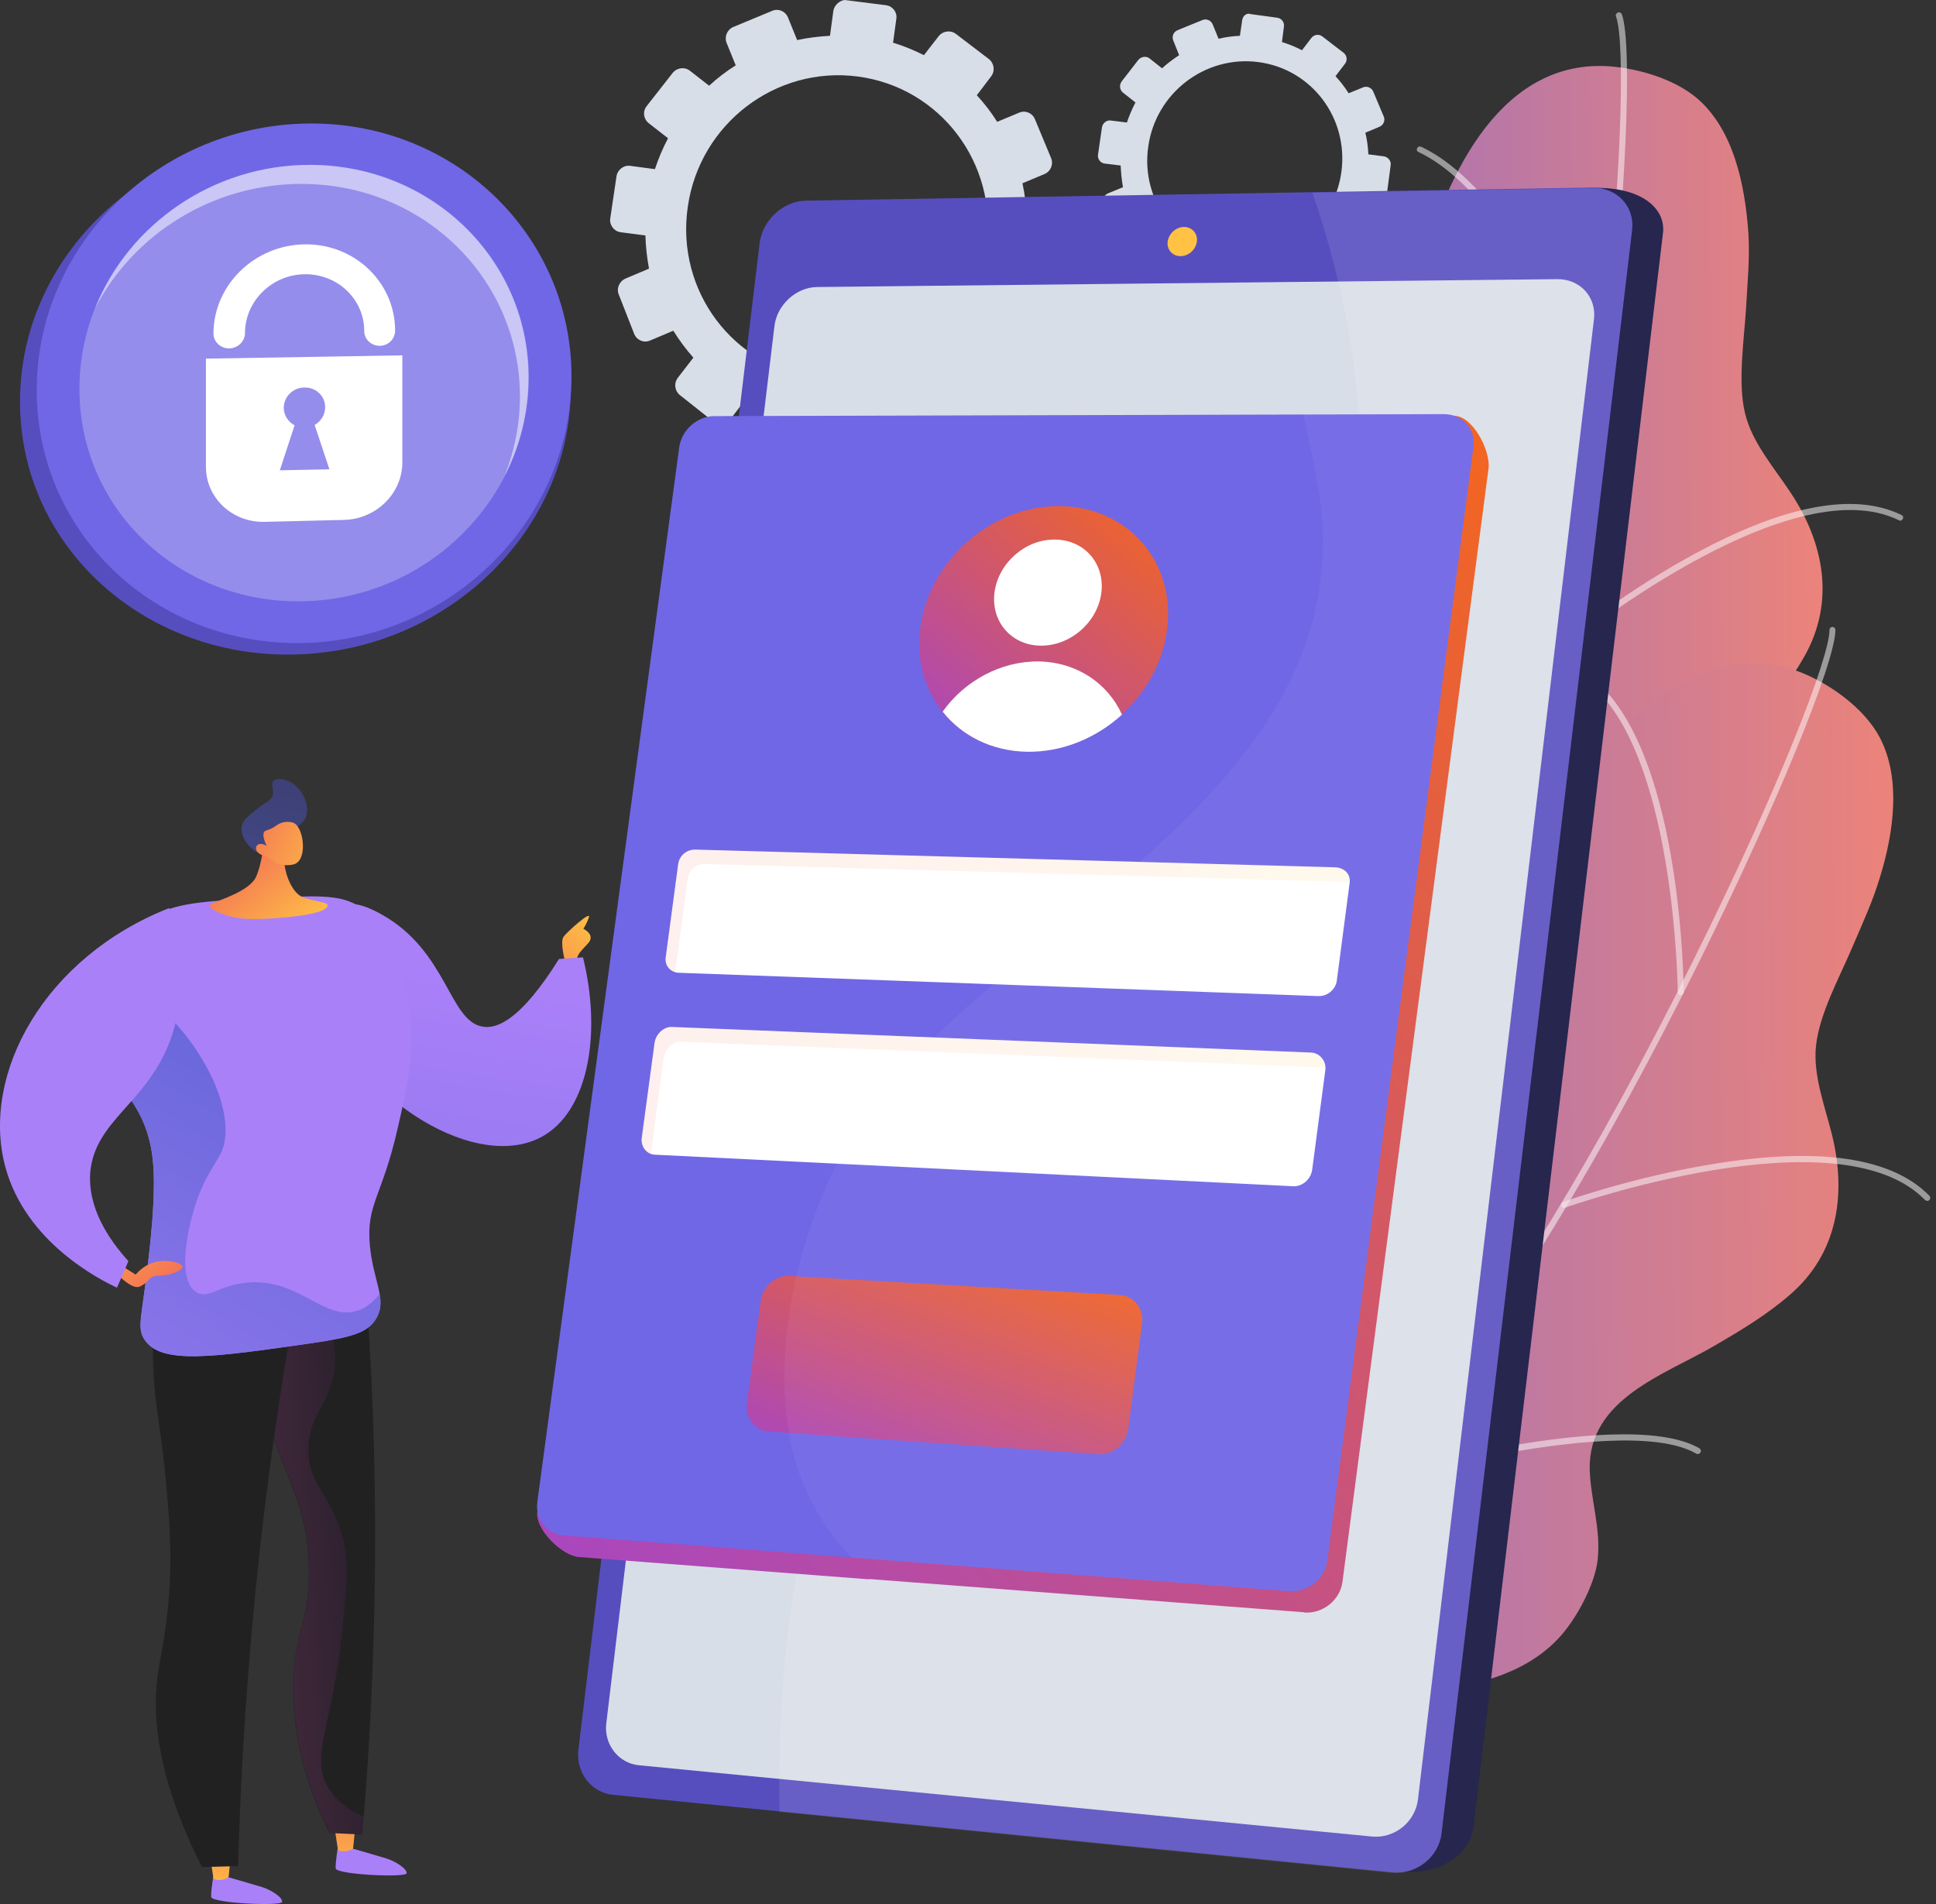
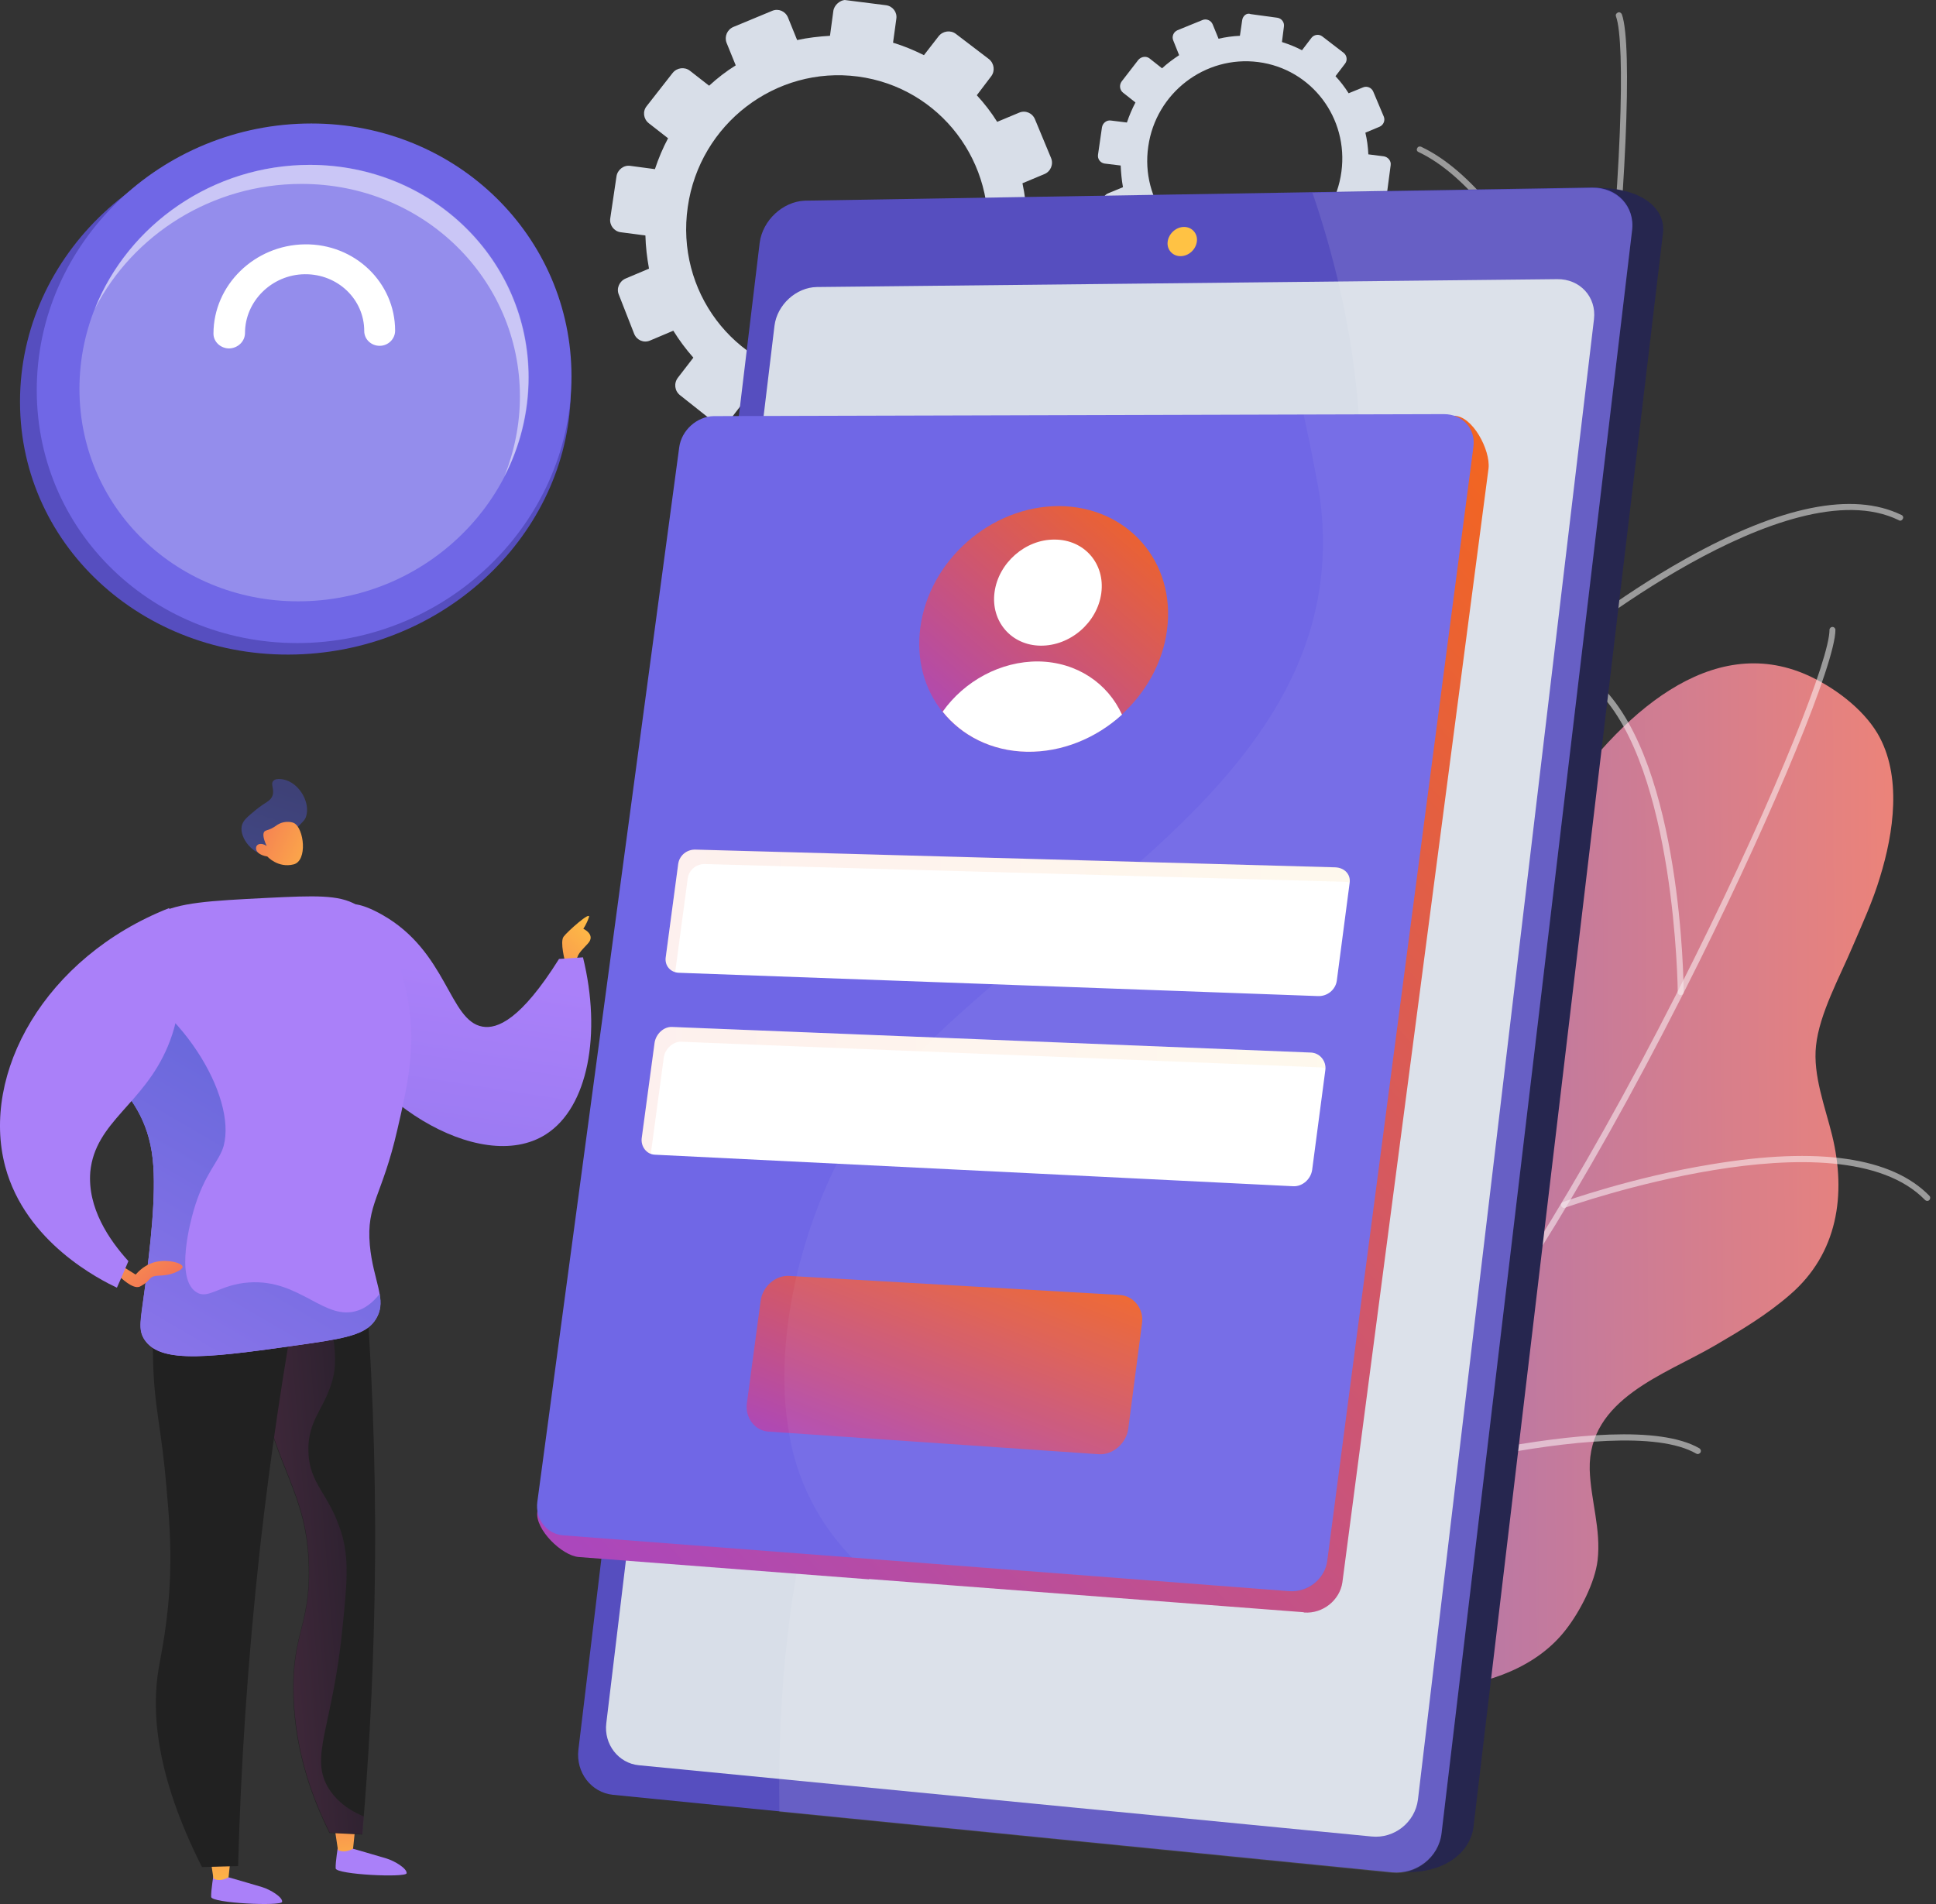
<svg xmlns="http://www.w3.org/2000/svg" width="122" height="120" viewBox="0 0 122 120" fill="none">
  <rect x="0" y="0" width="122" height="120" fill="#333333" stroke="none" />
-   <path d="M106.885 6.147C105.456 4.968 103.283 4.326 101.441 4.181C88.422 3.25 86.517 30.468 88.525 36.553C90.512 42.639 89.229 44.626 78.983 47.813C68.738 51.001 73.643 57.127 74.906 60.708C76.148 64.289 78.631 67.311 71.159 70.871C63.687 74.431 66.275 76.646 66.275 76.646C66.275 76.646 80.06 90.742 79.294 86.229C78.528 81.717 79.915 74.907 92.272 74.39C97.591 74.162 105.746 71.637 107.547 65.924C107.961 64.6 108.251 62.571 107.94 61.205C107.506 59.301 106.243 57.79 105.56 56.01C103.945 51.829 108.002 48.765 110.341 45.971C111.562 44.522 112.784 43.011 113.715 41.355C115.661 37.899 114.936 34.194 112.825 31.027C111.811 29.495 110.403 27.881 109.969 26.059C109.493 24.114 109.907 21.423 110.031 19.415C110.114 17.842 110.279 16.269 110.176 14.675C109.969 11.715 109.265 8.134 106.885 6.147Z" fill="url(#paint0_linear)" />
  <g opacity="0.8">
    <g opacity="0.8">
      <path opacity="0.8" d="M65.157 84.553C65.074 84.594 64.971 84.553 64.929 84.47C64.888 84.367 64.909 84.263 65.012 84.201C65.074 84.18 70.87 81.117 77.348 76.087C83.309 71.451 91.092 64.144 94.238 55.658C96.867 48.558 99.268 36.843 100.82 23.493C102.207 11.529 102.435 2.67 101.834 1.035C101.793 0.931 101.855 0.828 101.958 0.787C102.062 0.745 102.165 0.807 102.207 0.911C102.89 2.836 102.455 12.771 101.213 23.555C99.661 36.926 97.26 48.683 94.611 55.803C91.423 64.372 83.599 71.741 77.597 76.398C71.097 81.448 65.26 84.511 65.219 84.532C65.177 84.553 65.178 84.553 65.157 84.553Z" fill="white" />
    </g>
    <g opacity="0.8">
      <path opacity="0.8" d="M100.779 25.811C100.675 25.852 100.572 25.811 100.551 25.728C100.509 25.604 95.645 12.543 89.394 9.583C89.291 9.542 89.249 9.438 89.312 9.335C89.353 9.231 89.477 9.211 89.56 9.252C95.956 12.274 100.716 25.045 100.923 25.604C100.944 25.687 100.882 25.79 100.779 25.811Z" fill="white" />
    </g>
    <g opacity="0.8">
      <path opacity="0.8" d="M98.419 40.962C98.336 40.983 98.253 40.962 98.212 40.9C98.15 40.817 98.15 40.693 98.233 40.631C98.274 40.61 101.834 37.671 106.243 35.208C112.204 31.875 116.758 30.965 119.821 32.455C119.925 32.496 119.966 32.621 119.904 32.703C119.862 32.807 119.738 32.848 119.656 32.786C112.639 29.35 98.626 40.797 98.481 40.921C98.46 40.941 98.44 40.962 98.419 40.962Z" fill="white" />
    </g>
    <g opacity="0.8">
      <path opacity="0.8" d="M82.854 71.906C82.833 71.906 82.813 71.927 82.792 71.927C82.689 71.927 82.606 71.844 82.606 71.741C82.606 71.678 82.502 66.09 81.343 60.17C80.267 54.768 78.052 47.979 73.581 46.426C73.478 46.385 73.436 46.282 73.457 46.178C73.499 46.075 73.602 46.033 73.706 46.054C77.431 47.358 80.122 52.077 81.716 60.108C82.895 66.049 82.999 71.678 82.999 71.741C82.978 71.823 82.937 71.885 82.854 71.906Z" fill="white" />
    </g>
    <g opacity="0.8">
      <path opacity="0.8" d="M90.823 62.861C90.74 62.882 90.657 62.861 90.595 62.799C90.533 62.716 90.553 62.592 90.636 62.53C91.257 62.074 105.87 51.311 111.583 52.346C111.687 52.367 111.749 52.47 111.749 52.574C111.728 52.677 111.624 52.739 111.521 52.739C105.974 51.746 91.03 62.737 90.864 62.861C90.843 62.84 90.823 62.861 90.823 62.861Z" fill="white" />
    </g>
  </g>
  <path d="M118.31 46.219C117.358 44.626 115.537 43.28 113.86 42.535C101.917 37.257 90.926 62.219 90.74 68.615C90.554 75.011 88.67 76.46 77.948 75.984C67.227 75.508 69.773 82.938 69.752 86.726C69.71 90.514 71.014 94.198 62.776 95.026C54.539 95.854 56.236 98.793 56.236 98.793C56.236 98.793 64.432 116.718 65.24 112.227C66.047 107.714 69.648 101.774 81.467 105.458C86.559 107.052 95.087 107.425 98.709 102.664C99.558 101.567 100.51 99.745 100.675 98.338C100.903 96.392 100.241 94.55 100.178 92.625C100.075 88.154 104.918 86.643 108.065 84.801C109.7 83.849 111.356 82.856 112.804 81.593C115.806 79.006 116.365 75.28 115.454 71.554C115.019 69.774 114.233 67.766 114.44 65.904C114.647 63.896 115.951 61.536 116.737 59.673C117.358 58.224 118.02 56.796 118.476 55.265C119.324 52.512 119.883 48.889 118.31 46.219Z" fill="url(#paint1_linear)" />
  <g opacity="0.8">
    <g opacity="0.8">
      <path opacity="0.8" d="M52.531 105.893C52.427 105.893 52.344 105.831 52.344 105.727C52.324 105.624 52.407 105.52 52.51 105.52C52.572 105.52 59.072 104.61 66.854 102.064C74.036 99.725 83.827 95.481 89.643 88.548C94.507 82.773 100.737 72.548 106.719 60.501C112.08 49.718 115.288 41.459 115.288 39.7C115.288 39.596 115.371 39.513 115.475 39.513C115.578 39.513 115.661 39.596 115.661 39.7C115.661 41.749 111.873 50.959 107.05 60.667C101.068 72.734 94.838 82.98 89.933 88.796C84.034 95.792 74.181 100.077 66.957 102.436C59.134 104.982 52.614 105.893 52.551 105.914C52.531 105.893 52.531 105.893 52.531 105.893Z" fill="white" />
    </g>
    <g opacity="0.8">
      <path opacity="0.8" d="M105.912 62.716C105.809 62.716 105.726 62.633 105.726 62.53C105.726 62.385 105.581 48.455 100.675 43.549C100.593 43.467 100.593 43.363 100.675 43.28C100.758 43.197 100.882 43.197 100.944 43.28C105.953 48.289 106.098 61.929 106.098 62.509C106.098 62.633 106.016 62.716 105.912 62.716Z" fill="white" />
    </g>
    <g opacity="0.8">
      <path opacity="0.8" d="M98.564 76.129C98.481 76.129 98.419 76.087 98.378 76.004C98.336 75.901 98.398 75.797 98.502 75.756C98.543 75.735 102.89 74.183 107.878 73.376C114.605 72.258 119.221 72.941 121.581 75.363C121.663 75.445 121.643 75.57 121.581 75.632C121.498 75.715 121.374 75.694 121.312 75.632C115.868 70.023 98.812 76.046 98.647 76.108C98.605 76.129 98.585 76.129 98.564 76.129Z" fill="white" />
    </g>
    <g opacity="0.8">
      <path opacity="0.8" d="M73.457 99.994C73.436 99.994 73.416 99.994 73.395 99.973C73.291 99.932 73.25 99.828 73.271 99.725C73.291 99.663 75.092 94.364 75.982 88.423C76.81 82.959 76.996 75.839 73.333 72.858C73.25 72.796 73.229 72.672 73.312 72.589C73.374 72.506 73.499 72.486 73.581 72.569C76.645 75.052 77.597 80.413 76.376 88.506C75.486 94.488 73.664 99.828 73.643 99.87C73.602 99.932 73.519 99.994 73.457 99.994Z" fill="white" />
    </g>
    <g opacity="0.8">
      <path opacity="0.8" d="M83.993 94.157C83.91 94.157 83.827 94.095 83.806 94.012C83.785 93.909 83.827 93.805 83.93 93.764C84.675 93.536 102.062 88.382 107.092 91.28C107.175 91.342 107.216 91.445 107.154 91.549C107.092 91.632 106.988 91.673 106.885 91.611C102 88.796 84.22 94.095 84.034 94.136C84.034 94.157 84.013 94.157 83.993 94.157Z" fill="white" />
    </g>
  </g>
  <path d="M78.28 1.263L78.135 2.256C77.679 2.277 77.224 2.339 76.789 2.442L76.417 1.532C76.313 1.283 76.023 1.159 75.775 1.263L74.202 1.904C73.954 2.008 73.829 2.298 73.933 2.546L74.305 3.477C73.933 3.726 73.56 3.995 73.229 4.305L72.443 3.684C72.236 3.519 71.925 3.56 71.739 3.767L70.683 5.133C70.518 5.361 70.559 5.671 70.766 5.837L71.553 6.458C71.346 6.851 71.159 7.286 71.014 7.721L70 7.596C69.731 7.555 69.483 7.762 69.441 8.031L69.193 9.749C69.152 10.018 69.338 10.266 69.607 10.308L70.621 10.432C70.642 10.887 70.683 11.343 70.766 11.798L69.814 12.191C69.566 12.295 69.441 12.585 69.524 12.854L70.166 14.468C70.269 14.716 70.559 14.841 70.808 14.737L71.76 14.344C72.008 14.737 72.277 15.11 72.567 15.441L71.925 16.269C71.76 16.497 71.78 16.807 72.008 16.973L73.374 18.028C73.602 18.194 73.912 18.152 74.078 17.925L74.699 17.118C75.092 17.325 75.527 17.511 75.961 17.656L75.817 18.67C75.775 18.939 75.961 19.208 76.251 19.25L77.969 19.477C78.238 19.519 78.487 19.312 78.528 19.043L78.673 18.028C79.149 18.008 79.604 17.945 80.039 17.842L80.412 18.773C80.515 19.043 80.805 19.146 81.074 19.043L82.668 18.36C82.916 18.256 83.04 17.945 82.937 17.697L82.564 16.766C82.957 16.517 83.33 16.227 83.661 15.917L84.448 16.517C84.675 16.683 84.986 16.642 85.151 16.414L86.207 15.027C86.373 14.799 86.331 14.489 86.124 14.323L85.358 13.723C85.565 13.309 85.752 12.874 85.876 12.44L86.849 12.564C87.118 12.605 87.366 12.398 87.408 12.129L87.635 10.411C87.677 10.142 87.47 9.894 87.201 9.852L86.228 9.728C86.207 9.252 86.145 8.797 86.041 8.362L86.931 7.99C87.18 7.886 87.304 7.596 87.201 7.348L86.538 5.775C86.435 5.526 86.145 5.402 85.897 5.506L84.986 5.878C84.737 5.485 84.468 5.133 84.158 4.802L84.758 4.015C84.924 3.809 84.882 3.498 84.675 3.332L83.33 2.298C83.123 2.132 82.812 2.173 82.647 2.38L82.047 3.167C81.653 2.96 81.24 2.794 80.784 2.649L80.908 1.677C80.95 1.407 80.763 1.159 80.494 1.118L78.818 0.89C78.569 0.787 78.321 0.994 78.28 1.263ZM72.36 9.231C72.836 5.858 75.941 3.477 79.294 3.912C82.647 4.347 84.986 7.431 84.531 10.825C84.075 14.241 80.97 16.642 77.597 16.207C74.202 15.772 71.863 12.626 72.36 9.231Z" fill="#D8DEE8" />
  <path d="M52.51 0.724L52.303 2.256C51.599 2.298 50.896 2.38 50.233 2.525L49.654 1.097C49.488 0.704 49.053 0.517 48.66 0.683L46.218 1.697C45.825 1.863 45.638 2.298 45.783 2.691L46.363 4.119C45.762 4.492 45.204 4.926 44.686 5.402L43.465 4.45C43.134 4.202 42.658 4.264 42.389 4.595L40.753 6.686C40.484 7.017 40.546 7.493 40.878 7.762L42.099 8.714C41.768 9.335 41.498 9.977 41.271 10.66L39.718 10.453C39.304 10.391 38.911 10.701 38.849 11.115L38.456 13.764C38.394 14.178 38.684 14.572 39.097 14.634L40.671 14.841C40.691 15.565 40.774 16.248 40.898 16.931L39.429 17.552C39.035 17.718 38.828 18.173 38.994 18.566L39.967 21.05C40.133 21.444 40.567 21.63 40.96 21.464L42.43 20.843C42.803 21.444 43.217 22.002 43.693 22.541L42.72 23.803C42.451 24.155 42.513 24.631 42.844 24.9L44.934 26.556C45.266 26.825 45.762 26.763 46.032 26.411L47.004 25.148C47.625 25.48 48.267 25.749 48.95 25.976L48.722 27.549C48.66 27.984 48.95 28.378 49.385 28.44L52.034 28.791C52.448 28.854 52.841 28.543 52.903 28.108L53.11 26.535C53.835 26.515 54.538 26.411 55.222 26.245L55.801 27.694C55.967 28.088 56.422 28.295 56.815 28.108L59.278 27.053C59.672 26.887 59.858 26.432 59.692 26.018L59.113 24.59C59.713 24.196 60.293 23.762 60.81 23.265L62.011 24.196C62.342 24.465 62.839 24.383 63.087 24.052L64.701 21.899C64.95 21.547 64.888 21.071 64.556 20.802L63.356 19.87C63.687 19.229 63.956 18.566 64.163 17.863L65.653 18.049C66.067 18.111 66.461 17.801 66.523 17.387L66.854 14.737C66.916 14.323 66.606 13.93 66.192 13.868L64.701 13.682C64.681 12.957 64.577 12.253 64.432 11.55L65.819 10.97C66.212 10.805 66.399 10.349 66.233 9.956L65.219 7.514C65.053 7.12 64.619 6.934 64.225 7.1L62.839 7.679C62.466 7.079 62.031 6.52 61.555 6.003L62.466 4.802C62.714 4.471 62.652 3.995 62.321 3.726L60.231 2.132C59.899 1.884 59.423 1.946 59.154 2.277L58.223 3.477C57.602 3.167 56.96 2.898 56.277 2.691L56.484 1.18C56.546 0.766 56.257 0.393 55.843 0.331L53.234 0C52.945 0.021 52.551 0.31 52.51 0.724ZM43.341 13.04C44.086 7.803 48.888 4.14 54.062 4.823C59.237 5.506 62.859 10.266 62.176 15.503C61.472 20.761 56.67 24.507 51.434 23.824C46.197 23.162 42.575 18.318 43.341 13.04Z" fill="#D8DEE8" />
  <path d="M50.005 15.462L38.642 109.97C38.476 111.378 39.449 112.661 40.815 112.785L88.173 117.981C91.071 118.167 92.665 116.677 92.851 115.166L104.794 14.696C104.98 13.206 103.552 11.839 100.634 11.839L52.841 12.854C51.454 12.874 50.192 14.054 50.005 15.462Z" fill="url(#paint2_linear)" />
  <path d="M47.873 15.296L36.448 110.281C36.282 111.709 37.255 112.972 38.621 113.117L87.718 118.001C89.25 118.146 90.678 117.049 90.843 115.518L102.848 14.51C103.035 12.999 101.896 11.798 100.344 11.819L50.709 12.647C49.322 12.709 48.06 13.889 47.873 15.296Z" fill="#564EBF" />
  <path d="M48.805 20.533L38.207 108.604C38.042 109.929 38.973 111.129 40.257 111.254L86.434 115.745C87.863 115.89 89.167 114.855 89.353 113.427L100.447 20.119C100.613 18.711 99.557 17.573 98.129 17.594L51.475 18.09C50.171 18.111 48.971 19.208 48.805 20.533Z" fill="#D8DEE8" />
  <path d="M73.581 15.234C73.519 15.731 73.891 16.145 74.388 16.145C74.905 16.145 75.361 15.731 75.423 15.213C75.485 14.716 75.112 14.303 74.616 14.303C74.098 14.303 73.643 14.737 73.581 15.234Z" fill="url(#paint3_linear)" />
  <path opacity="0.1" d="M56.795 79.647C66.254 62.178 80.37 56.941 84.613 38.934C86.911 29.205 85.338 19.87 82.709 12.15L100.344 11.86C101.896 11.839 103.035 13.04 102.848 14.551L90.843 115.559C90.657 117.07 89.25 118.188 87.718 118.043L49.115 114.193C48.846 98.504 52.593 87.451 56.795 79.647Z" fill="white" />
  <path d="M1.261 25.314C1.261 16.021 9.354 8.507 19.082 8.507C28.521 8.507 35.972 15.648 35.972 24.445C35.972 33.242 28.521 40.755 19.082 41.231C9.375 41.728 1.261 34.608 1.261 25.314Z" fill="#564EBF" />
  <path d="M2.316 24.59C2.316 15.296 10.182 7.783 19.62 7.783C28.79 7.783 36.013 14.924 36.013 23.72C36.013 32.517 28.79 40.031 19.62 40.507C10.182 40.983 2.316 33.862 2.316 24.59Z" fill="#7067E6" />
  <g opacity="0.5">
    <path opacity="0.5" d="M5.007 24.507C5.007 16.704 11.61 10.37 19.558 10.391C27.258 10.391 33.323 16.393 33.323 23.782C33.323 31.172 27.258 37.485 19.558 37.878C11.61 38.292 5.007 32.31 5.007 24.507Z" fill="white" />
  </g>
  <path opacity="0.5" d="M19 11.591C26.699 11.591 32.764 17.594 32.764 24.983C32.764 26.742 32.412 28.44 31.791 30.013C32.764 28.129 33.302 25.997 33.302 23.782C33.302 16.393 27.237 10.411 19.538 10.391C13.411 10.391 8.091 14.158 5.98 19.456C8.381 14.779 13.37 11.591 19 11.591Z" fill="white" />
-   <path d="M12.976 22.603V29.412C12.976 31.379 14.632 32.931 16.66 32.89L21.711 32.766C23.718 32.703 25.354 31.089 25.354 29.143V22.396L12.976 22.603ZM17.633 29.64L18.565 26.804C18.171 26.597 17.882 26.183 17.882 25.707C17.882 25.004 18.461 24.424 19.186 24.424C19.91 24.403 20.49 24.962 20.49 25.666C20.49 26.142 20.221 26.556 19.827 26.784L20.759 29.578L17.633 29.64Z" fill="white" />
  <path d="M23.926 21.795C23.388 21.795 22.953 21.381 22.953 20.864C22.953 18.856 21.276 17.262 19.206 17.283C17.137 17.304 15.439 18.98 15.439 20.988C15.439 21.506 15.005 21.94 14.446 21.961C13.908 21.961 13.452 21.547 13.452 21.03C13.452 17.966 16.04 15.441 19.206 15.4C22.353 15.358 24.899 17.801 24.899 20.843C24.899 21.361 24.464 21.795 23.926 21.795Z" fill="white" />
  <path d="M35.62 60.646C35.62 60.646 35.268 59.363 35.517 59.032C35.765 58.7 37.255 57.376 37.111 57.81C36.966 58.245 36.759 58.535 36.759 58.535C36.759 58.535 37.566 58.907 37.048 59.466C36.531 60.025 36.365 60.149 36.324 60.646C36.303 61.143 35.972 61.309 35.62 60.646Z" fill="url(#paint4_linear)" />
  <path d="M21.318 116.242C21.318 116.242 21.131 117.36 21.152 117.753C21.173 118.146 25.581 118.353 25.623 118.063C25.664 117.774 24.898 117.298 24.36 117.132C23.822 116.966 22.228 116.511 22.228 116.511L21.318 116.242Z" fill="url(#paint5_linear)" />
  <path d="M22.394 115.124L22.249 116.511C22.249 116.511 21.732 116.842 21.297 116.594L21.069 115.083L22.394 115.124Z" fill="url(#paint6_linear)" />
  <path d="M13.473 118.043C13.473 118.043 13.287 119.16 13.307 119.554C13.328 119.947 17.737 120.154 17.778 119.864C17.82 119.574 17.054 119.098 16.516 118.933C15.978 118.767 14.384 118.312 14.384 118.312L13.473 118.043Z" fill="url(#paint7_linear)" />
  <path d="M14.549 116.925L14.404 118.312C14.404 118.312 13.887 118.643 13.452 118.395L13.224 116.884L14.549 116.925Z" fill="url(#paint8_linear)" />
  <path d="M21.587 78.964C22.104 79.999 22.601 81.034 23.118 82.048C23.532 87.927 23.739 94.322 23.594 101.174C23.491 106.265 23.222 111.088 22.828 115.621C22.145 115.58 21.442 115.559 20.759 115.518C19.765 113.531 18.585 110.55 18.482 106.845C18.378 102.974 19.537 102.478 19.455 98.773C19.351 93.991 17.343 92.708 16.288 86.933C15.874 84.739 15.605 81.841 15.936 78.364C17.819 78.571 19.703 78.778 21.587 78.964Z" fill="#212121" />
  <path opacity="0.3" d="M15.936 78.385C16.95 78.488 17.964 78.592 18.999 78.695C20.841 81.883 21.338 85.195 21.028 86.664C20.572 88.734 19.372 89.396 19.434 91.487C19.496 93.557 20.717 94.095 21.483 96.516C22.021 98.193 21.876 99.745 21.566 102.767C20.945 108.873 19.475 110.736 20.717 112.723C21.069 113.282 21.69 113.965 22.932 114.483C22.911 114.855 22.87 115.228 22.849 115.6C22.166 115.559 21.462 115.538 20.779 115.497C19.786 113.51 18.606 110.529 18.502 106.824C18.399 102.954 19.558 102.457 19.475 98.752C19.372 93.971 17.364 92.687 16.308 86.912C15.894 84.739 15.605 81.862 15.936 78.385Z" fill="url(#paint9_linear)" />
  <path d="M18.855 80.827C17.902 86.043 17.054 91.611 16.391 97.51C15.605 104.651 15.17 111.378 15.005 117.608C14.239 117.629 13.494 117.65 12.728 117.67C9.747 111.771 9.561 107.776 9.996 105.168C10.161 104.175 10.617 102.188 10.72 99.249C10.782 97.2 10.658 95.647 10.492 93.764C10.14 89.645 9.706 88.755 9.644 85.608C9.582 82.649 9.582 81.158 10.409 80.289C12.645 78.012 18.42 80.62 18.855 80.827Z" fill="#212121" />
  <path d="M35.227 60.439C35.724 60.398 36.241 60.377 36.738 60.336C37.918 65.138 37.069 69.795 34.399 71.492C30.218 74.162 22.435 69.132 20.738 63.647C19.993 61.246 20.159 57.769 21.649 57.086C22.063 56.9 22.704 56.879 24.071 57.645C28.19 59.963 28.293 64.331 30.404 64.703C31.336 64.869 32.826 64.268 35.227 60.439Z" fill="url(#paint10_linear)" />
  <path d="M23.698 83.104C24.422 81.903 23.512 80.744 23.305 78.468C23.077 75.88 24.07 75.445 25.043 71.182C25.706 68.325 26.326 65.593 25.581 62.406C25.23 60.874 24.608 58.266 22.456 57.024C21.338 56.382 19.827 56.444 16.847 56.589C13.142 56.776 11.3 56.879 9.933 57.603C9.726 57.707 5.545 59.984 5.256 63.709C4.966 67.497 9.085 67.994 9.623 73.044C9.871 75.301 9.437 78.799 9.147 81.055C8.878 83.228 8.691 83.787 9.105 84.429C10.14 86.002 13.287 85.567 19.62 84.656C22.083 84.284 23.16 84.015 23.698 83.104Z" fill="url(#paint11_linear)" />
  <path d="M14.094 72.217C13.825 73.21 12.873 73.934 12.19 76.335C12.045 76.853 11.01 80.537 12.355 81.427C13.121 81.945 13.825 80.951 15.688 80.827C18.937 80.599 20.469 83.332 22.58 82.586C22.953 82.462 23.429 82.172 23.926 81.552C24.029 82.131 24.008 82.607 23.698 83.125C23.16 84.015 22.084 84.304 19.62 84.656C13.307 85.567 10.14 86.002 9.106 84.429C8.671 83.766 8.857 83.207 9.147 81.055C9.437 78.799 9.871 75.321 9.623 73.044C9.064 67.994 4.945 67.497 5.256 63.71C5.338 62.695 5.711 61.805 6.208 61.019C11.424 63.109 14.922 69.132 14.094 72.217Z" fill="url(#paint12_linear)" />
  <path d="M7.491 79.668L8.547 80.33C8.733 80.123 9.168 79.668 9.851 79.523C10.616 79.358 11.486 79.606 11.507 79.834C11.527 80.02 10.989 80.227 10.906 80.248C10.244 80.496 9.747 80.289 9.478 80.558C9.375 80.662 9.271 80.827 8.981 80.993C8.919 81.034 8.836 81.076 8.795 81.096C8.34 81.262 7.594 80.496 7.512 80.434L7.491 79.668Z" fill="url(#paint13_linear)" />
  <path d="M10.575 65.945C11.341 64.124 11.858 61.35 10.658 57.231C2.793 60.336 -1.223 67.684 0.329 73.521C1.613 78.323 6.332 80.662 7.367 81.158C7.615 80.599 7.864 80.041 8.091 79.482C6.87 78.136 5.504 76.129 5.69 73.852C6.001 70.685 9.043 69.609 10.575 65.945Z" fill="url(#paint14_linear)" />
-   <path d="M16.64 52.843C16.64 52.843 16.578 54.23 16.143 55.244C15.75 56.175 13.721 56.755 13.307 56.962C12.893 57.169 14.073 57.769 15.274 57.893C16.453 58.017 19.848 57.748 20.469 57.293C21.09 56.838 19.972 56.879 19.124 56.569C18.275 56.258 17.778 54.602 17.944 53.837C18.109 53.112 16.64 52.843 16.64 52.843Z" fill="url(#paint15_linear)" />
  <path d="M18.523 52.346C19.144 51.746 19.227 51.663 19.289 51.456C19.558 50.608 18.917 49.469 18.047 49.179C18.006 49.159 17.426 48.972 17.22 49.221C17.033 49.428 17.302 49.718 17.178 50.131C17.054 50.504 16.723 50.545 16.122 51.042C15.626 51.456 15.294 51.705 15.232 52.077C15.088 52.822 15.978 53.898 16.785 53.857C17.054 53.857 17.137 53.712 18.523 52.346Z" fill="url(#paint16_linear)" />
  <path d="M16.847 53.981C16.847 53.981 17.509 54.727 18.503 54.478C19.393 54.25 19.165 52.201 18.523 51.87C18.296 51.767 17.902 51.767 17.613 51.911C17.426 51.994 17.385 52.077 17.095 52.222C16.826 52.346 16.743 52.325 16.661 52.408C16.578 52.512 16.536 52.739 16.805 53.319C16.599 53.174 16.392 53.153 16.247 53.236C16.226 53.257 16.164 53.298 16.143 53.381C16.081 53.65 16.329 53.898 16.847 53.981Z" fill="url(#paint17_linear)" />
  <path d="M91.63 26.204L91.858 27.446L87.097 27.467L45.866 27.57C44.81 27.57 43.837 28.44 43.693 29.537L33.861 95.295C33.716 96.392 35.413 98.048 36.469 98.131L54.766 99.538V99.518L82.129 101.608L82.192 101.629C83.351 101.712 84.427 100.863 84.593 99.725L93.803 29.516C93.927 28.357 92.789 26.204 91.63 26.204Z" fill="url(#paint18_linear)" />
  <path d="M83.64 98.359C83.495 99.518 82.419 100.366 81.26 100.284L35.496 96.765C34.44 96.682 33.716 95.73 33.861 94.654L42.802 28.191C42.947 27.115 43.92 26.246 44.976 26.225L90.988 26.101C92.168 26.101 92.996 27.011 92.851 28.15L83.64 98.359Z" fill="#7067E6" />
  <path d="M84.241 61.805C84.158 62.385 83.64 62.799 83.061 62.778L42.782 61.309C42.244 61.288 41.871 60.853 41.954 60.315L42.74 54.437C42.823 53.899 43.299 53.526 43.837 53.547L84.137 54.664C84.717 54.685 85.131 55.099 85.048 55.658L84.241 61.805Z" fill="white" />
  <path d="M82.688 73.728C82.606 74.307 82.088 74.783 81.508 74.763L41.271 72.775C40.733 72.755 40.36 72.237 40.443 71.699L41.25 65.717C41.333 65.179 41.809 64.703 42.347 64.724L82.606 66.338C83.185 66.359 83.599 66.897 83.516 67.456L82.688 73.728Z" fill="white" />
  <path opacity="0.1" d="M85.048 55.617C84.944 55.596 84.841 55.575 84.737 55.575L44.438 54.457C43.899 54.437 43.423 54.809 43.341 55.347L42.554 61.226C42.554 61.246 42.554 61.246 42.554 61.267C42.14 61.143 41.892 60.77 41.954 60.294L42.74 54.416C42.802 53.878 43.299 53.505 43.837 53.526L84.137 54.644C84.717 54.664 85.11 55.058 85.048 55.617Z" fill="url(#paint19_linear)" />
  <path opacity="0.1" d="M83.496 67.332C83.392 67.29 83.289 67.27 83.185 67.27L42.927 65.655C42.389 65.635 41.913 66.111 41.83 66.649L41.023 72.631C41.023 72.672 41.023 72.713 41.023 72.734C40.609 72.61 40.36 72.154 40.422 71.699L41.23 65.717C41.292 65.179 41.788 64.703 42.327 64.724L82.585 66.338C83.123 66.359 83.516 66.814 83.496 67.332Z" fill="url(#paint20_linear)" />
  <path d="M71.966 83.394C72.091 82.504 71.449 81.655 70.538 81.614L49.716 80.413C48.846 80.372 48.06 81.096 47.936 81.966L47.066 88.444C46.942 89.313 47.542 90.162 48.412 90.224L69.234 91.652C70.145 91.714 70.973 90.949 71.097 90.059L71.966 83.394Z" fill="url(#paint21_linear)" />
  <path d="M73.539 39.72C73.27 41.79 72.194 43.653 70.683 45.04C69.048 46.53 66.895 47.42 64.68 47.379C62.466 47.337 60.582 46.364 59.382 44.853C58.264 43.446 57.726 41.604 57.995 39.555C58.554 35.311 62.445 31.896 66.73 31.896C71.056 31.917 74.119 35.415 73.539 39.72Z" fill="url(#paint22_linear)" />
  <path d="M69.4 37.381C69.151 39.244 67.433 40.714 65.571 40.693C63.728 40.672 62.425 39.161 62.673 37.319C62.921 35.477 64.619 33.987 66.461 34.007C68.323 34.007 69.648 35.518 69.4 37.381Z" fill="white" />
  <path d="M70.704 45.04C69.069 46.53 66.916 47.42 64.701 47.379C62.486 47.337 60.603 46.364 59.402 44.853C60.768 42.928 63.045 41.666 65.446 41.687C67.868 41.728 69.814 43.073 70.704 45.04Z" fill="white" />
  <path opacity="0.05" d="M92.851 28.15L83.64 98.359C83.496 99.518 82.357 100.366 81.177 100.284L53.69 98.172C52.386 96.827 51.31 95.233 50.544 93.308C50.171 92.356 49.881 91.342 49.716 90.266C49.198 87.306 49.405 83.932 50.151 80.62C50.73 78.074 51.62 75.57 52.758 73.293C53.669 71.472 54.766 69.816 55.967 68.429C56.836 67.435 57.767 66.442 58.761 65.49C59.962 64.331 61.224 63.213 62.528 62.095C65.571 59.487 68.841 56.962 71.884 54.271C78.859 48.082 84.53 41.148 83.164 31.275C83.123 30.965 82.688 28.584 82.15 26.121L90.906 26.101C92.085 26.08 92.996 27.011 92.851 28.15Z" fill="white" />
  <defs>
    <linearGradient id="paint0_linear" x1="63.372" y1="48.897" x2="114.784" y2="48.711" gradientUnits="userSpaceOnUse">
      <stop stop-color="#7067E6" />
      <stop offset="1" stop-color="#EB837A" />
    </linearGradient>
    <linearGradient id="paint1_linear" x1="52.907" y1="80.172" x2="119.221" y2="79.81" gradientUnits="userSpaceOnUse">
      <stop stop-color="#7067E6" />
      <stop offset="1" stop-color="#EB837A" />
    </linearGradient>
    <linearGradient id="paint2_linear" x1="72.301" y1="62.484" x2="90.965" y2="64.521" gradientUnits="userSpaceOnUse">
      <stop stop-color="#444B8C" />
      <stop offset="0.996" stop-color="#26264F" />
    </linearGradient>
    <linearGradient id="paint3_linear" x1="73.15" y1="11.568" x2="127.39" y2="158.469" gradientUnits="userSpaceOnUse">
      <stop stop-color="#FFC444" />
      <stop offset="0.996" stop-color="#F36F56" />
    </linearGradient>
    <linearGradient id="paint4_linear" x1="38.012" y1="57.818" x2="32.12" y2="63.815" gradientUnits="userSpaceOnUse">
      <stop stop-color="#FFC444" />
      <stop offset="0.996" stop-color="#F36F56" />
    </linearGradient>
    <linearGradient id="paint5_linear" x1="23.408" y1="114.779" x2="23.458" y2="101.476" gradientUnits="userSpaceOnUse">
      <stop stop-color="#AA80F9" />
      <stop offset="0.996" stop-color="#6165D7" />
    </linearGradient>
    <linearGradient id="paint6_linear" x1="22.091" y1="119.054" x2="21.457" y2="112.18" gradientUnits="userSpaceOnUse">
      <stop stop-color="#FFC444" />
      <stop offset="0.996" stop-color="#F36F56" />
    </linearGradient>
    <linearGradient id="paint7_linear" x1="15.566" y1="114.75" x2="15.615" y2="101.447" gradientUnits="userSpaceOnUse">
      <stop stop-color="#AA80F9" />
      <stop offset="0.996" stop-color="#6165D7" />
    </linearGradient>
    <linearGradient id="paint8_linear" x1="14.142" y1="119.787" x2="13.508" y2="112.912" gradientUnits="userSpaceOnUse">
      <stop stop-color="#FFC444" />
      <stop offset="0.996" stop-color="#F36F56" />
    </linearGradient>
    <linearGradient id="paint9_linear" x1="24.283" y1="96.607" x2="16.957" y2="97.194" gradientUnits="userSpaceOnUse">
      <stop stop-color="#311944" />
      <stop offset="1" stop-color="#893976" />
    </linearGradient>
    <linearGradient id="paint10_linear" x1="29.016" y1="61.278" x2="20.788" y2="114.121" gradientUnits="userSpaceOnUse">
      <stop stop-color="#AA80F9" />
      <stop offset="0.996" stop-color="#6165D7" />
    </linearGradient>
    <linearGradient id="paint11_linear" x1="11.516" y1="119.281" x2="7.536" y2="172.612" gradientUnits="userSpaceOnUse">
      <stop stop-color="#AA80F9" />
      <stop offset="0.996" stop-color="#6165D7" />
    </linearGradient>
    <linearGradient id="paint12_linear" x1="-2.014" y1="101.097" x2="19.95" y2="63.474" gradientUnits="userSpaceOnUse">
      <stop stop-color="#AA80F9" />
      <stop offset="0.996" stop-color="#6165D7" />
    </linearGradient>
    <linearGradient id="paint13_linear" x1="5.772" y1="75.083" x2="10.404" y2="81.341" gradientUnits="userSpaceOnUse">
      <stop stop-color="#FFC444" />
      <stop offset="0.996" stop-color="#F36F56" />
    </linearGradient>
    <linearGradient id="paint14_linear" x1="1.793" y1="118.555" x2="-2.187" y2="171.887" gradientUnits="userSpaceOnUse">
      <stop stop-color="#AA80F9" />
      <stop offset="0.996" stop-color="#6165D7" />
    </linearGradient>
    <linearGradient id="paint15_linear" x1="18.927" y1="59.489" x2="14.468" y2="53.941" gradientUnits="userSpaceOnUse">
      <stop stop-color="#FFC444" />
      <stop offset="0.996" stop-color="#F36F56" />
    </linearGradient>
    <linearGradient id="paint16_linear" x1="15.536" y1="57.452" x2="17.9" y2="49.676" gradientUnits="userSpaceOnUse">
      <stop stop-color="#444B8C" />
      <stop offset="0.996" stop-color="#3E4177" />
    </linearGradient>
    <linearGradient id="paint17_linear" x1="21.564" y1="54.738" x2="14.916" y2="51.779" gradientUnits="userSpaceOnUse">
      <stop stop-color="#FFC444" />
      <stop offset="0.996" stop-color="#F36F56" />
    </linearGradient>
    <linearGradient id="paint18_linear" x1="86.718" y1="21.84" x2="21.561" y2="81.35" gradientUnits="userSpaceOnUse">
      <stop stop-color="#F26522" />
      <stop offset="1" stop-color="#AB47BC" />
    </linearGradient>
    <linearGradient id="paint19_linear" x1="41.935" y1="57.399" x2="85.063" y2="57.399" gradientUnits="userSpaceOnUse">
      <stop offset="0.004" stop-color="#F36F56" />
      <stop offset="1" stop-color="#FFC444" />
    </linearGradient>
    <linearGradient id="paint20_linear" x1="40.41" y1="68.714" x2="83.505" y2="68.714" gradientUnits="userSpaceOnUse">
      <stop offset="0.004" stop-color="#F36F56" />
      <stop offset="1" stop-color="#FFC444" />
    </linearGradient>
    <linearGradient id="paint21_linear" x1="69.032" y1="79.761" x2="62.397" y2="96.663" gradientUnits="userSpaceOnUse">
      <stop stop-color="#F26522" />
      <stop offset="1" stop-color="#AB47BC" />
    </linearGradient>
    <linearGradient id="paint22_linear" x1="71.754" y1="31" x2="58.477" y2="46.452" gradientUnits="userSpaceOnUse">
      <stop stop-color="#F26522" />
      <stop offset="1" stop-color="#AB47BC" />
    </linearGradient>
  </defs>
</svg>